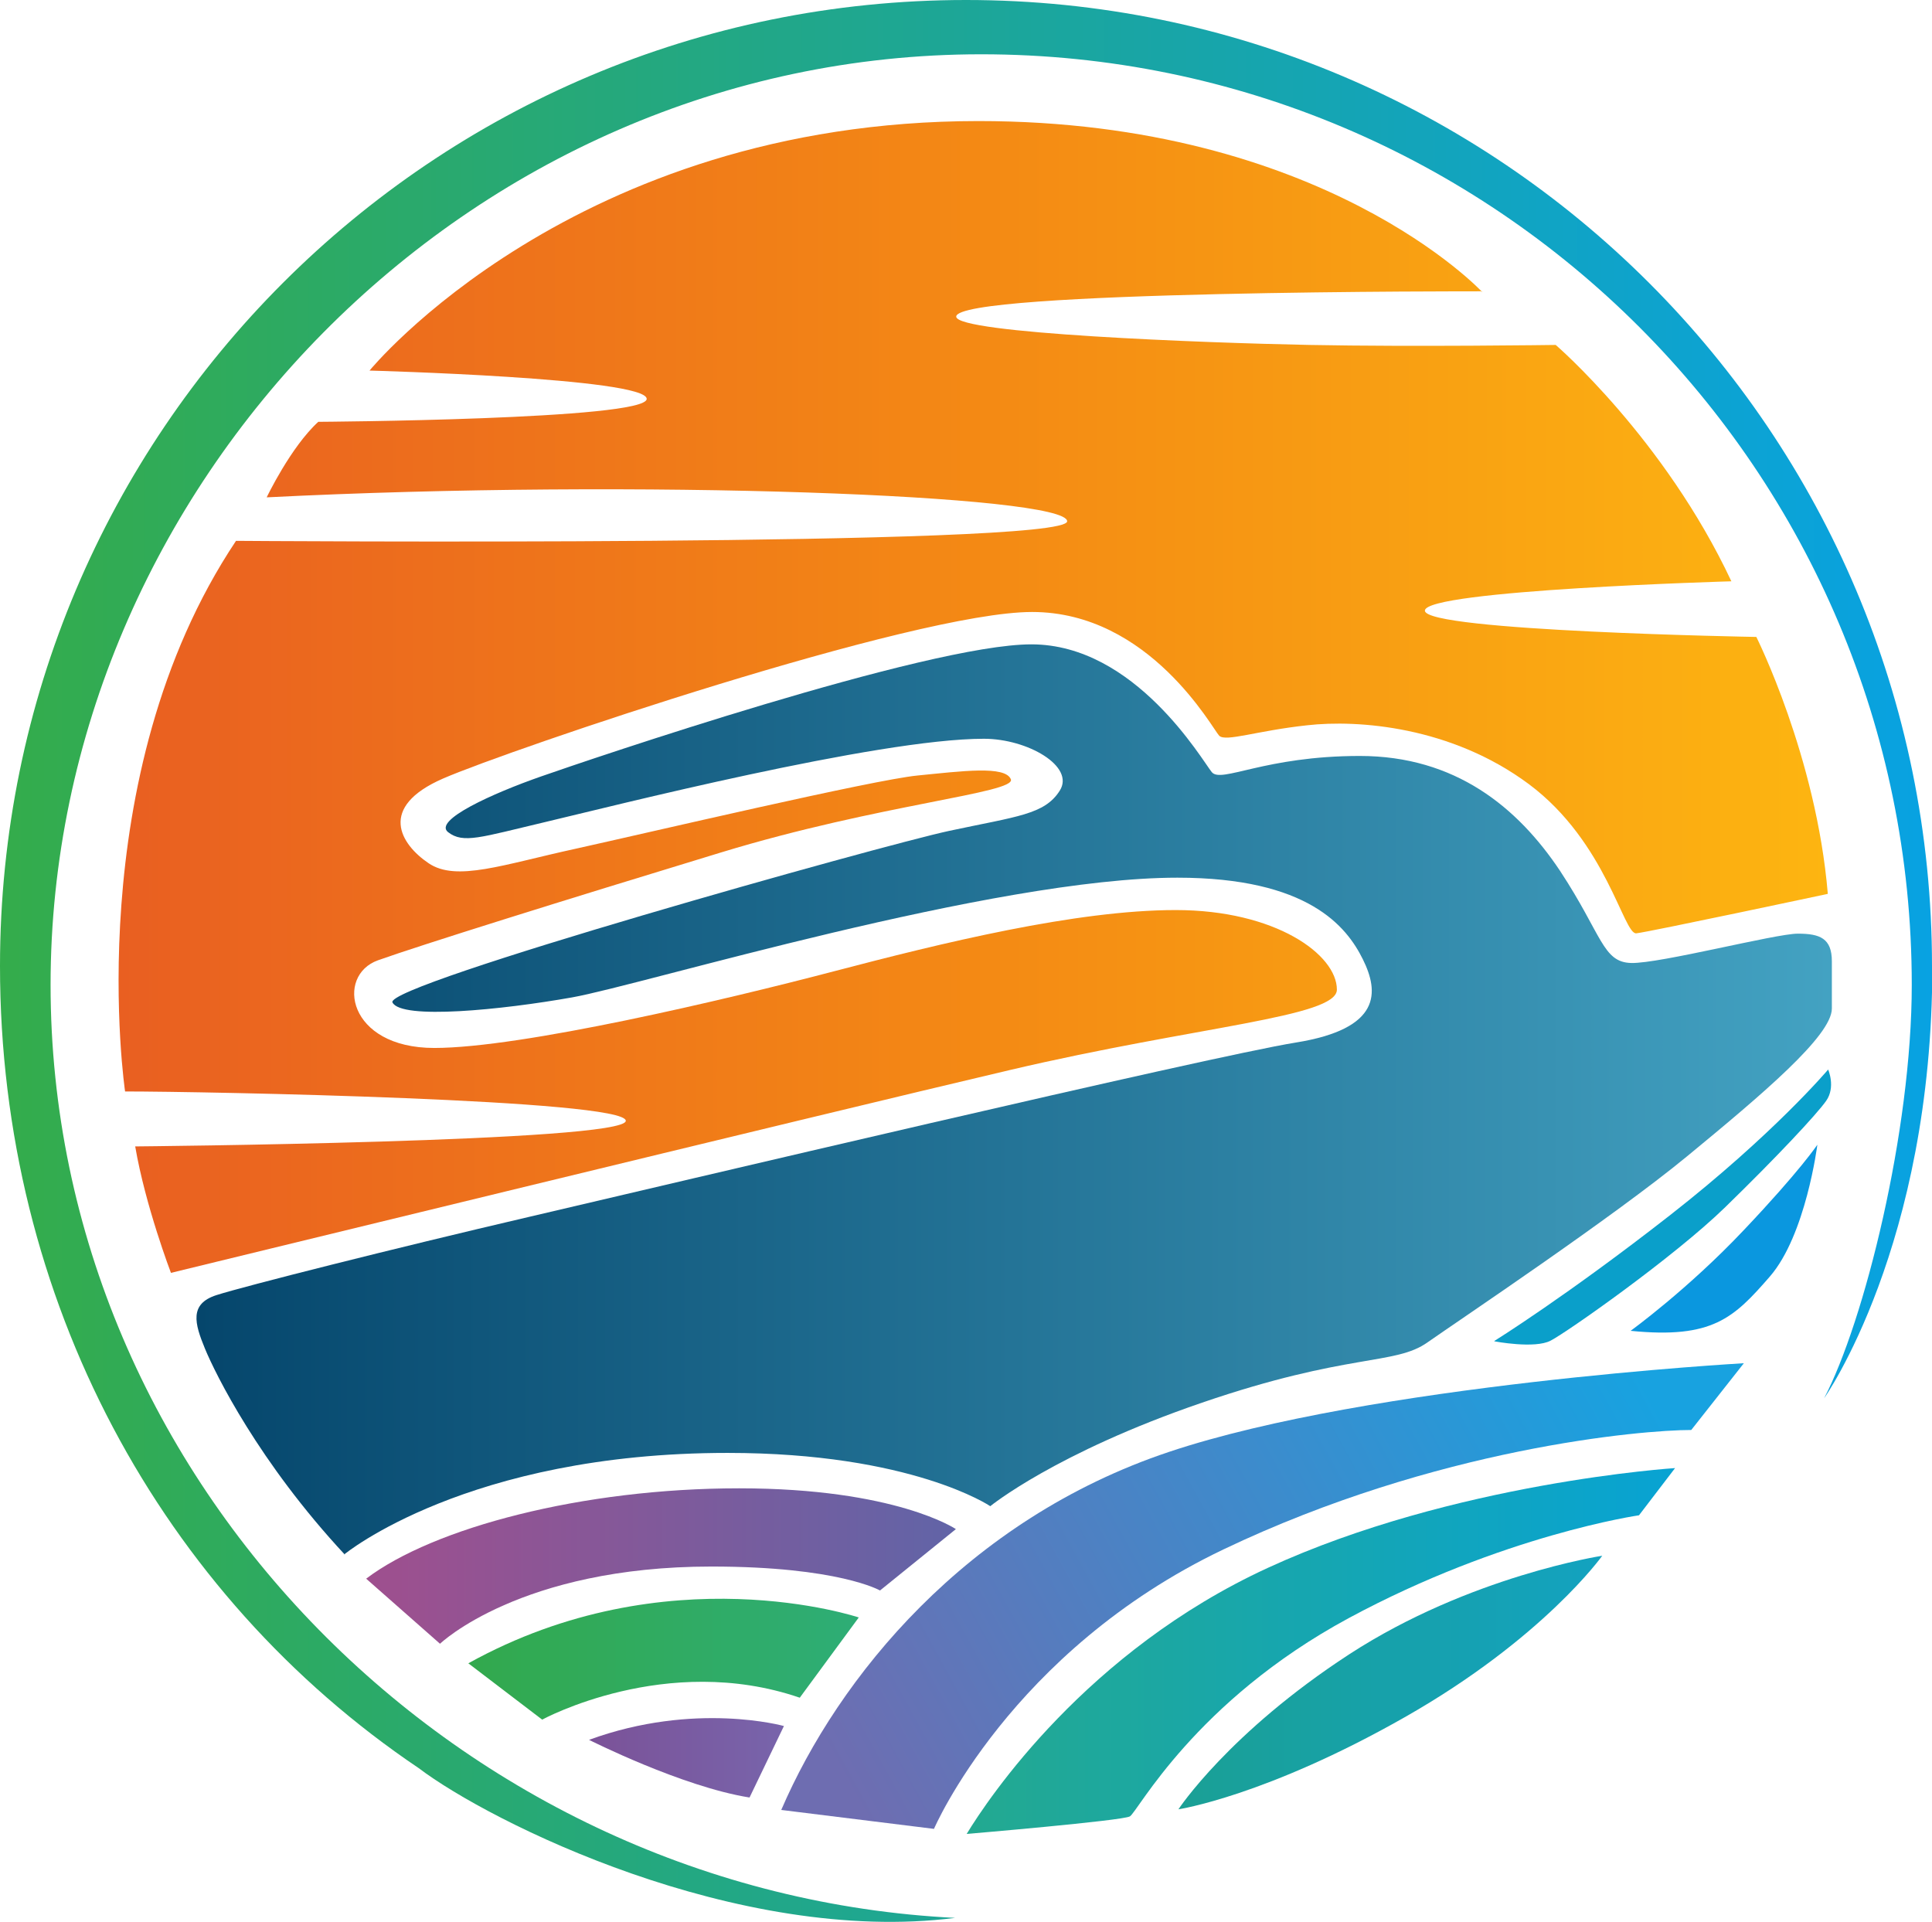
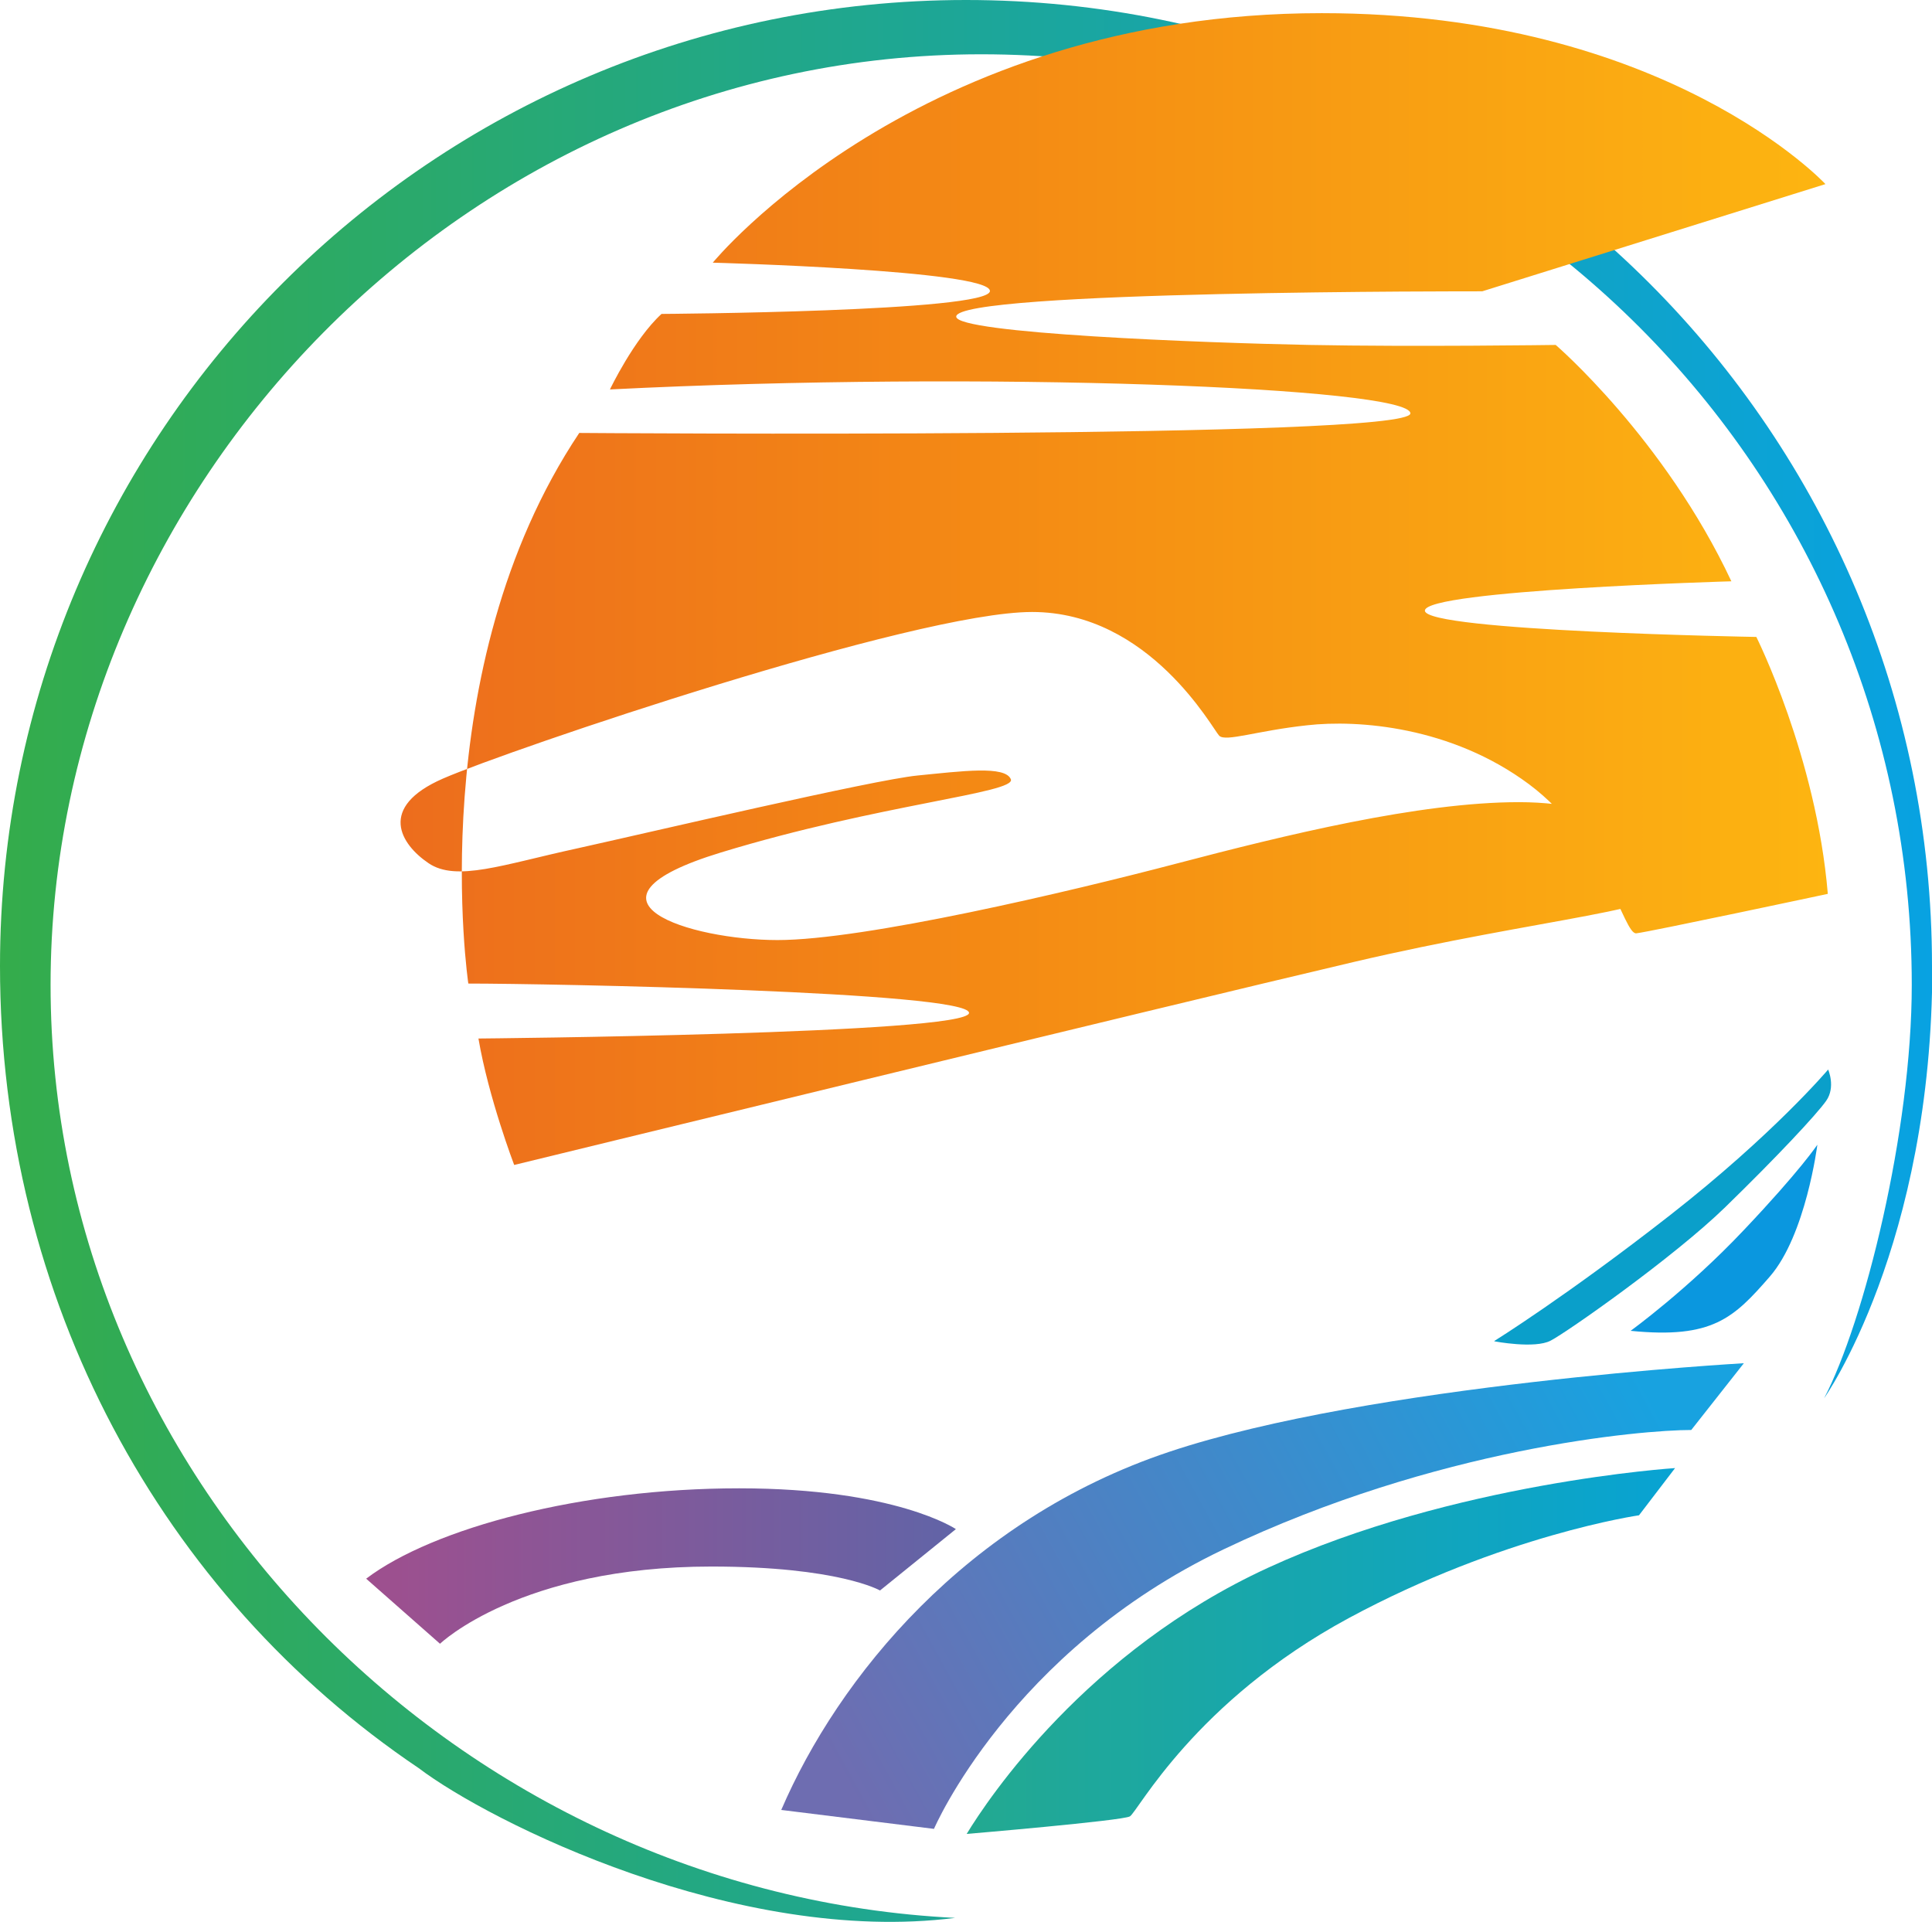
<svg xmlns="http://www.w3.org/2000/svg" id="Layer_1" viewBox="0 0 57.3 57">
  <defs>
    <style>.cls-1{fill:url(#linear-gradient);}.cls-1,.cls-2,.cls-3,.cls-4,.cls-5,.cls-6,.cls-7,.cls-8,.cls-9,.cls-10,.cls-11{stroke-width:0px;}.cls-2{fill:url(#linear-gradient-4);}.cls-3{fill:url(#linear-gradient-2);}.cls-4{fill:url(#linear-gradient-3);}.cls-5{fill:url(#linear-gradient-8);}.cls-6{fill:url(#linear-gradient-9);}.cls-7{fill:url(#linear-gradient-7);}.cls-8{fill:url(#linear-gradient-5);}.cls-9{fill:url(#linear-gradient-6);}.cls-10{fill:#0a9fca;}.cls-11{fill:#0a97df;}</style>
    <linearGradient id="linear-gradient" x1="0" y1="30.5" x2="57.3" y2="30.5" gradientTransform="translate(0 59) scale(1 -1)" gradientUnits="userSpaceOnUse">
      <stop offset="0" stop-color="#34ac4b" />
      <stop offset=".51" stop-color="#1ca699" />
      <stop offset="1" stop-color="#08a2e2" />
    </linearGradient>
    <linearGradient id="linear-gradient-2" x1="3.53" y1="38.34" x2="54.2" y2="38.34" gradientTransform="translate(0 59) scale(1 -1)" gradientUnits="userSpaceOnUse">
      <stop offset="0" stop-color="#e95f21" />
      <stop offset=".51" stop-color="#f48a14" />
      <stop offset="1" stop-color="#fdb511" />
    </linearGradient>
    <linearGradient id="linear-gradient-3" x1="5.81" y1="26.4" x2="54.32" y2="26.4" gradientTransform="translate(0 59) scale(1 -1)" gradientUnits="userSpaceOnUse">
      <stop offset="0" stop-color="#05466c" />
      <stop offset="1" stop-color="#43a2c2" />
    </linearGradient>
    <linearGradient id="linear-gradient-4" x1="10.86" y1="12.56" x2="28.36" y2="12.56" gradientTransform="translate(0 59) scale(1 -1)" gradientUnits="userSpaceOnUse">
      <stop offset="0" stop-color="#9f4f8e" />
      <stop offset="1" stop-color="#6164a7" />
    </linearGradient>
    <linearGradient id="linear-gradient-5" x1="13.89" y1="9.8" x2="25.48" y2="9.8" gradientTransform="translate(0 59) scale(1 -1)" gradientUnits="userSpaceOnUse">
      <stop offset="0" stop-color="#32a94d" />
      <stop offset="1" stop-color="#2ead76" />
    </linearGradient>
    <linearGradient id="linear-gradient-6" x1="17.47" y1="6.86" x2="23.25" y2="6.86" gradientTransform="translate(0 59) scale(1 -1)" gradientUnits="userSpaceOnUse">
      <stop offset="0" stop-color="#7b5298" />
      <stop offset="1" stop-color="#7864ab" />
    </linearGradient>
    <linearGradient id="linear-gradient-7" x1="24.72" y1="6.74" x2="47.97" y2="19.47" gradientTransform="translate(0 59) scale(1 -1)" gradientUnits="userSpaceOnUse">
      <stop offset="0" stop-color="#6e6db1" />
      <stop offset="1" stop-color="#18a2e0" />
    </linearGradient>
    <linearGradient id="linear-gradient-8" x1="28.67" y1="10.03" x2="49.68" y2="10.03" gradientTransform="translate(0 59) scale(1 -1)" gradientUnits="userSpaceOnUse">
      <stop offset="0" stop-color="#23a990" />
      <stop offset="1" stop-color="#08a3d3" />
    </linearGradient>
    <linearGradient id="linear-gradient-9" x1="34.95" y1="9.09" x2="47.52" y2="9.09" gradientTransform="translate(0 59) scale(1 -1)" gradientUnits="userSpaceOnUse">
      <stop offset="0" stop-color="#1aa095" />
      <stop offset="1" stop-color="#13a2c0" />
    </linearGradient>
  </defs>
  <path class="cls-1" d="m57.3,28.65C57.3,12.83,44.48,0,28.65,0S0,12.83,0,28.65c0,9.9,4.79,18.65,12.42,23.79,2.11,1.6,9.44,5.26,15.91,4.44-14.6-.72-26.83-12.89-26.83-27.67S13.86,1.61,29.1,1.61s27.6,12.36,27.6,27.6c0,4.34-1.41,9.99-2.6,12.26,0,0,3.21-4.53,3.21-12.82h0Z" />
-   <path class="cls-3" d="m43.96,8.64s-15.6-.03-15.6.75c0,.5,7.36.78,10.47.84,3.12.06,7.31,0,7.31,0,0,0,3.22,2.77,5.21,7.01,0,0-9.09.26-9.09.87s9.83.78,9.83.78c0,0,1.78,3.55,2.12,7.62,0,0-5.3,1.13-5.68,1.17s-.88-2.7-3.18-4.42c-2.31-1.72-5.08-1.92-6.58-1.75-1.49.16-2.42.5-2.61.31-.19-.19-2.06-3.67-5.55-3.67s-15.52,4.09-17.47,4.94-1.26,1.95-.43,2.51c.82.56,2.21.04,4.37-.43,2.17-.48,8.81-2.04,10.13-2.17,1.32-.13,2.6-.3,2.77.11s-3.9.74-8.59,2.17c-4.7,1.43-8.92,2.75-10.18,3.2s-.91,2.6,1.67,2.6,8.64-1.43,11.84-2.27c3.2-.84,7.19-1.82,10.15-1.82s4.78,1.32,4.78,2.36c0,.82-4.14,1.08-9.68,2.38-5.54,1.3-24.9,6.02-24.9,6.02,0,0-.76-1.99-1.06-3.75,0,0,14.55-.13,14.55-.76s-12.49-.87-14.85-.87c0,0-1.39-9.32,3.29-16.33,0,0,24.65.19,24.65-.58s-12.66-1.27-23.74-.71c0,0,.71-1.49,1.53-2.24,0,0,9.74-.06,9.74-.68s-8.22-.84-8.22-.84c0,0,6.04-7.4,18.06-7.4,10.23,0,14.94,5.07,14.94,5.07h0Z" />
-   <path class="cls-4" d="m10.21,46.1s3.64-3.01,11.37-3.01c5.46,0,7.79,1.58,7.79,1.58,0,0,1.93-1.58,6.28-3.07s5.72-1.1,6.69-1.79c.97-.68,5.49-3.7,7.7-5.52,2.21-1.82,4.29-3.57,4.29-4.38v-1.4c0-.68-.35-.82-1.01-.82s-4.09.89-4.94.87-.86-.83-2.11-2.73c-1.26-1.89-3.11-3.41-5.94-3.41s-4.11.82-4.39.48-2.27-3.79-5.35-3.79-13.12,3.42-14.55,3.92c-1.43.5-3.2,1.3-2.75,1.65s.97.15,2.88-.3c1.91-.45,9.85-2.47,13.01-2.47,1.3,0,2.71.82,2.25,1.54-.45.71-1.26.76-3.27,1.19-2.01.43-16.78,4.57-16.52,5.09s3.25.22,5.33-.15c2.08-.37,12.49-3.55,17.95-3.55,3.88,0,5.02,1.45,5.5,2.42s.56,2.06-1.99,2.47c-2.55.41-18.72,4.23-22.74,5.17-4.03.94-8.46,2.06-9.27,2.32s-.65.84-.34,1.59c.31.75,1.6,3.37,4.15,6.11h0Z" />
+   <path class="cls-3" d="m43.96,8.64s-15.6-.03-15.6.75c0,.5,7.36.78,10.47.84,3.12.06,7.31,0,7.31,0,0,0,3.22,2.77,5.21,7.01,0,0-9.09.26-9.09.87s9.83.78,9.83.78c0,0,1.78,3.55,2.12,7.62,0,0-5.3,1.13-5.68,1.17s-.88-2.7-3.18-4.42c-2.31-1.72-5.08-1.92-6.58-1.75-1.49.16-2.42.5-2.61.31-.19-.19-2.06-3.67-5.55-3.67s-15.52,4.09-17.47,4.94-1.26,1.95-.43,2.51c.82.56,2.21.04,4.37-.43,2.17-.48,8.81-2.04,10.13-2.17,1.32-.13,2.6-.3,2.77.11s-3.9.74-8.59,2.17s-.91,2.6,1.67,2.6,8.64-1.43,11.84-2.27c3.2-.84,7.19-1.82,10.15-1.82s4.78,1.32,4.78,2.36c0,.82-4.14,1.08-9.68,2.38-5.54,1.3-24.9,6.02-24.9,6.02,0,0-.76-1.99-1.06-3.75,0,0,14.55-.13,14.55-.76s-12.49-.87-14.85-.87c0,0-1.39-9.32,3.29-16.33,0,0,24.65.19,24.65-.58s-12.66-1.27-23.74-.71c0,0,.71-1.49,1.53-2.24,0,0,9.74-.06,9.74-.68s-8.22-.84-8.22-.84c0,0,6.04-7.4,18.06-7.4,10.23,0,14.94,5.07,14.94,5.07h0Z" />
  <path class="cls-2" d="m10.86,46.82l2.19,1.93s2.38-2.29,8.05-2.29c3.77,0,5,.71,5,.71l2.25-1.82s-1.78-1.21-6.43-1.21-9.07,1.17-11.06,2.68h0Z" />
-   <path class="cls-8" d="m13.89,49.33l2.19,1.67s3.68-2.01,7.64-.65l1.75-2.38s-5.69-1.91-11.58,1.36Z" />
-   <path class="cls-9" d="m17.47,51.6s2.75,1.39,4.76,1.71l1.02-2.12s-2.64-.74-5.78.41h0Z" />
  <path class="cls-7" d="m23.18,53.68l4.52.56s2.26-5.27,8.59-8.29c6.33-3.02,12.41-3.54,13.87-3.54l1.56-1.98s-11.04.62-17.05,2.63c-6.01,2.01-9.81,6.69-11.5,10.62h0Z" />
  <path class="cls-5" d="m28.67,54.39s4.61-.39,4.84-.52,1.92-3.41,6.49-5.88c4.58-2.47,8.61-3.05,8.61-3.05l1.07-1.4s-6.56.42-12.08,2.96c-5.37,2.47-8.28,6.82-8.93,7.89h0Z" />
-   <path class="cls-6" d="m34.95,53.66s1.49-2.27,5.07-4.6c3.57-2.32,7.5-2.92,7.5-2.92,0,0-1.74,2.45-5.86,4.79-4.12,2.34-6.71,2.73-6.71,2.73Z" />
  <path class="cls-10" d="m44.32,39.78s1.2.23,1.67-.02c.47-.24,3.65-2.47,5.18-3.96,1.53-1.49,2.7-2.74,2.99-3.15.29-.41.06-.93.06-.93,0,0-1.62,1.92-4.69,4.32s-5.21,3.73-5.21,3.73h0Z" />
  <path class="cls-11" d="m48.36,39.47s1.7-1.23,3.36-2.99c1.66-1.75,2.18-2.53,2.18-2.53,0,0-.34,2.68-1.41,3.91-1.07,1.23-1.7,1.85-4.12,1.61Z" />
</svg>